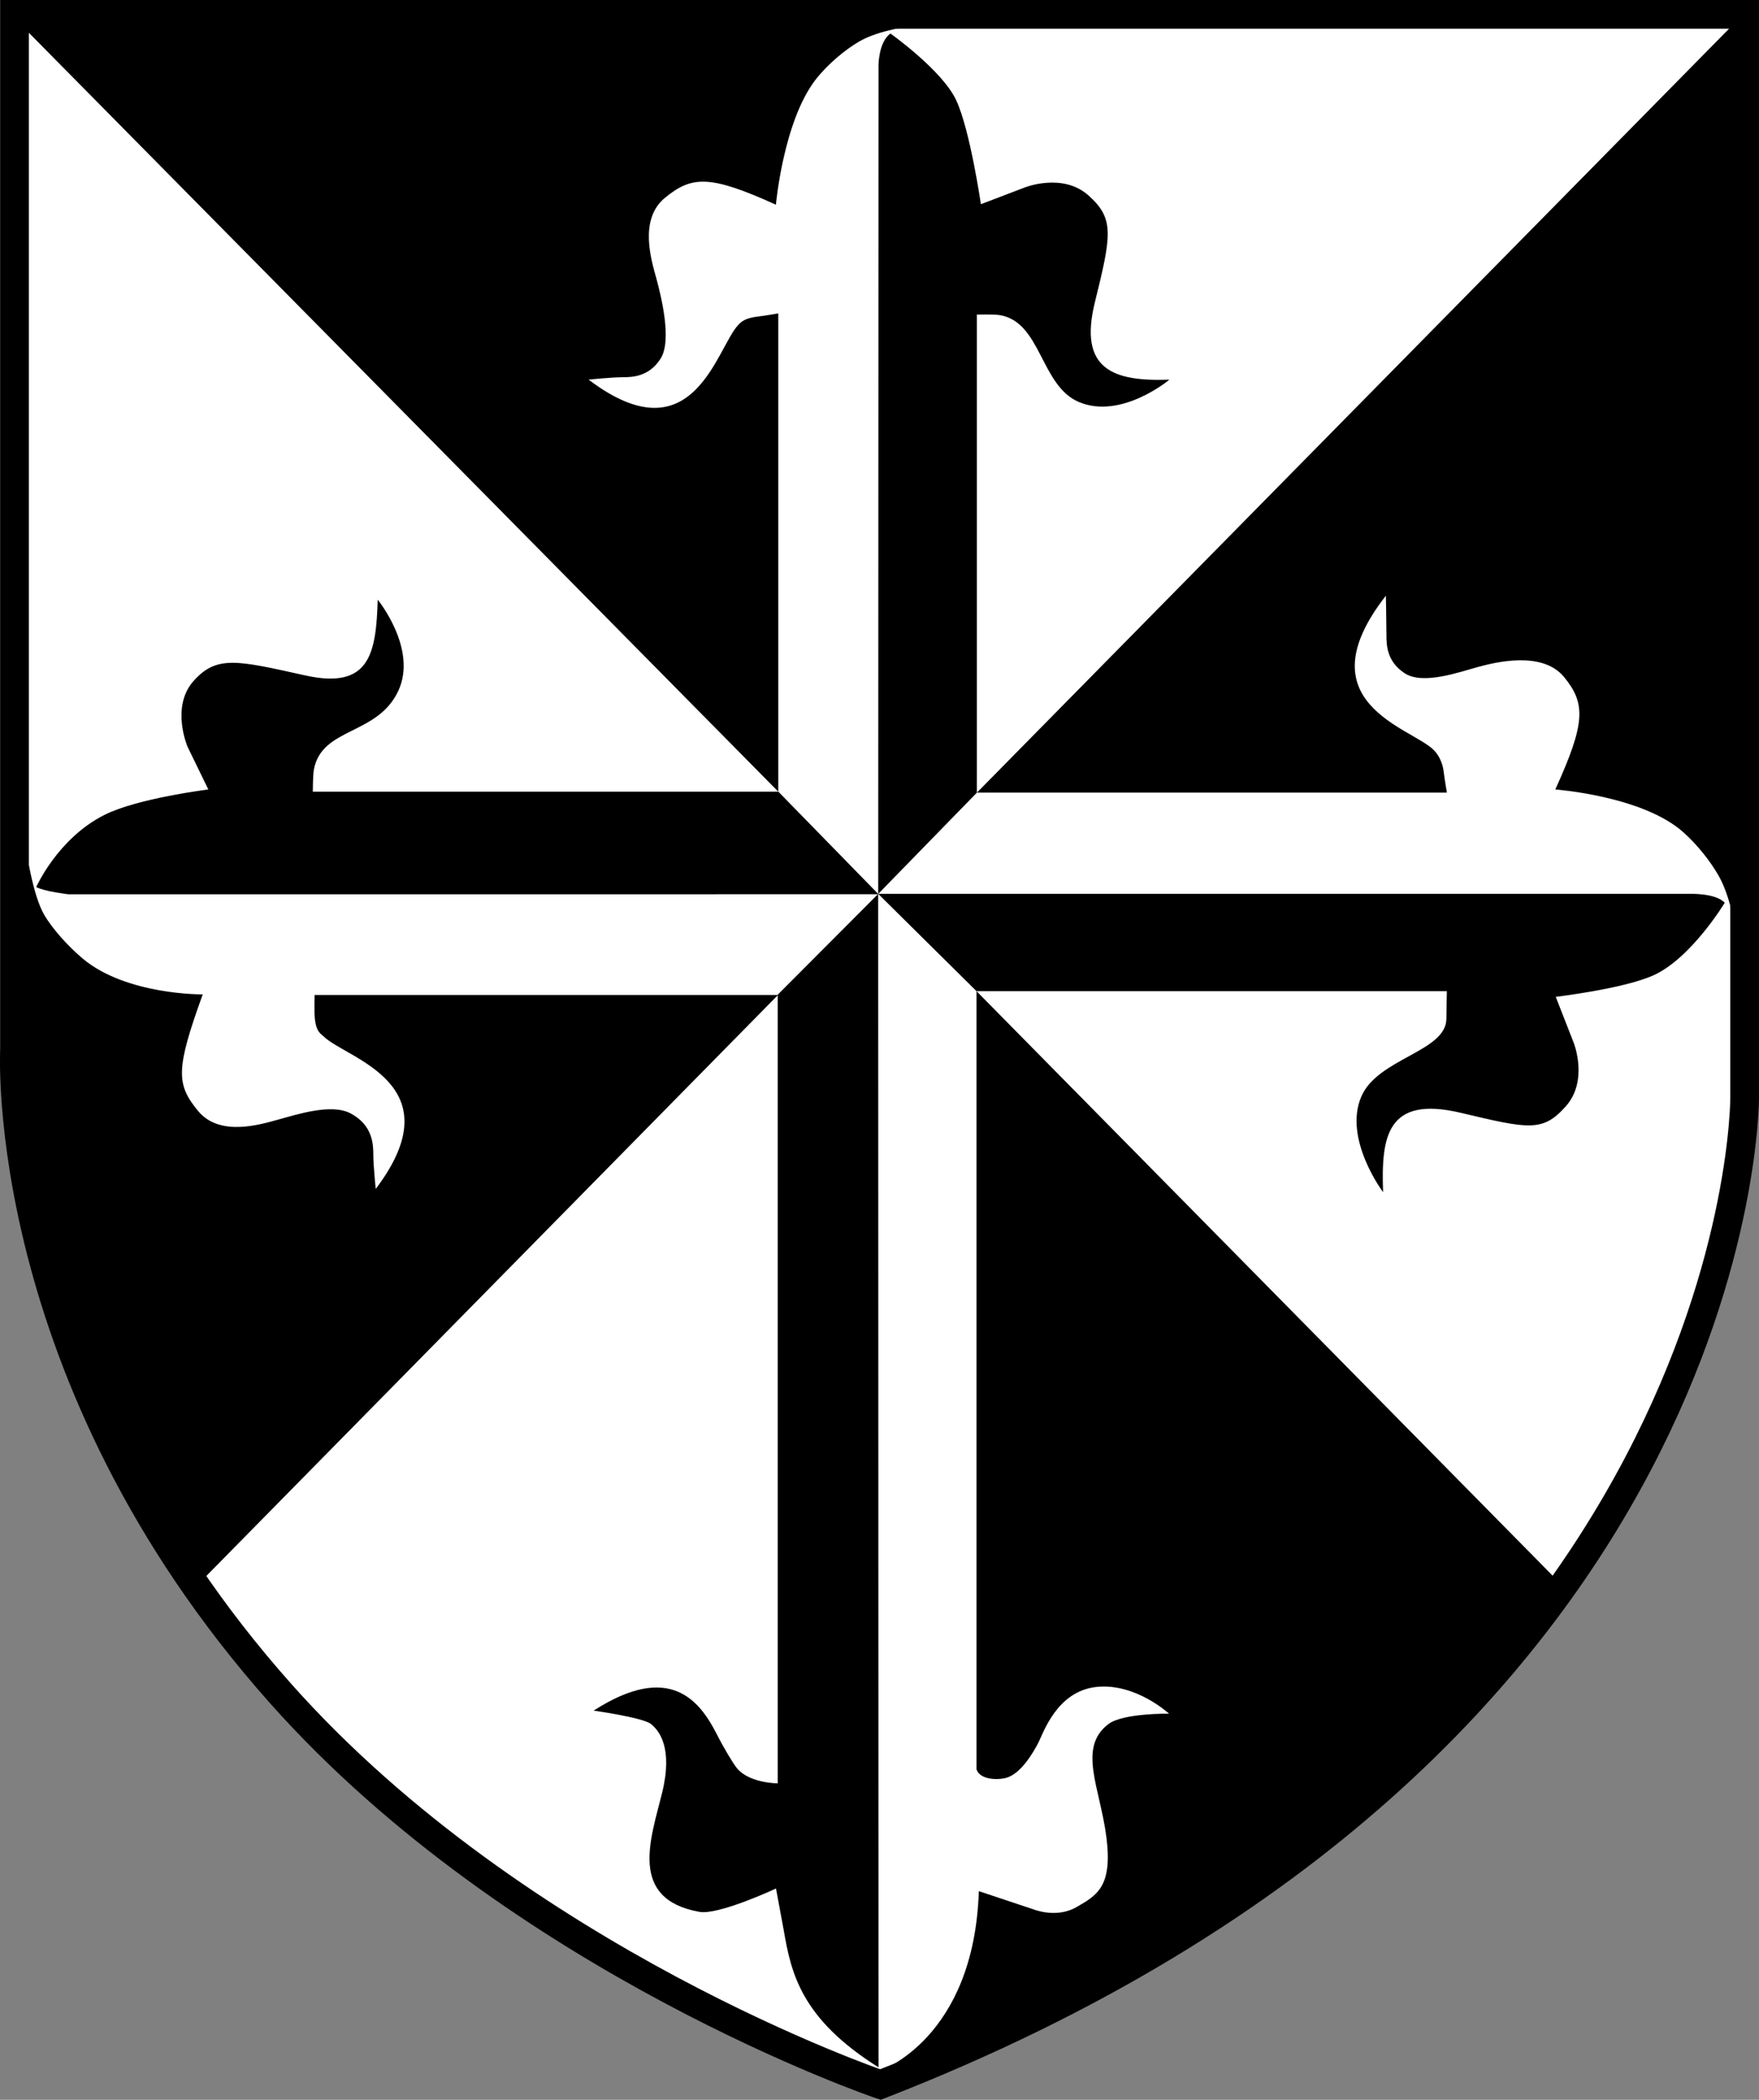
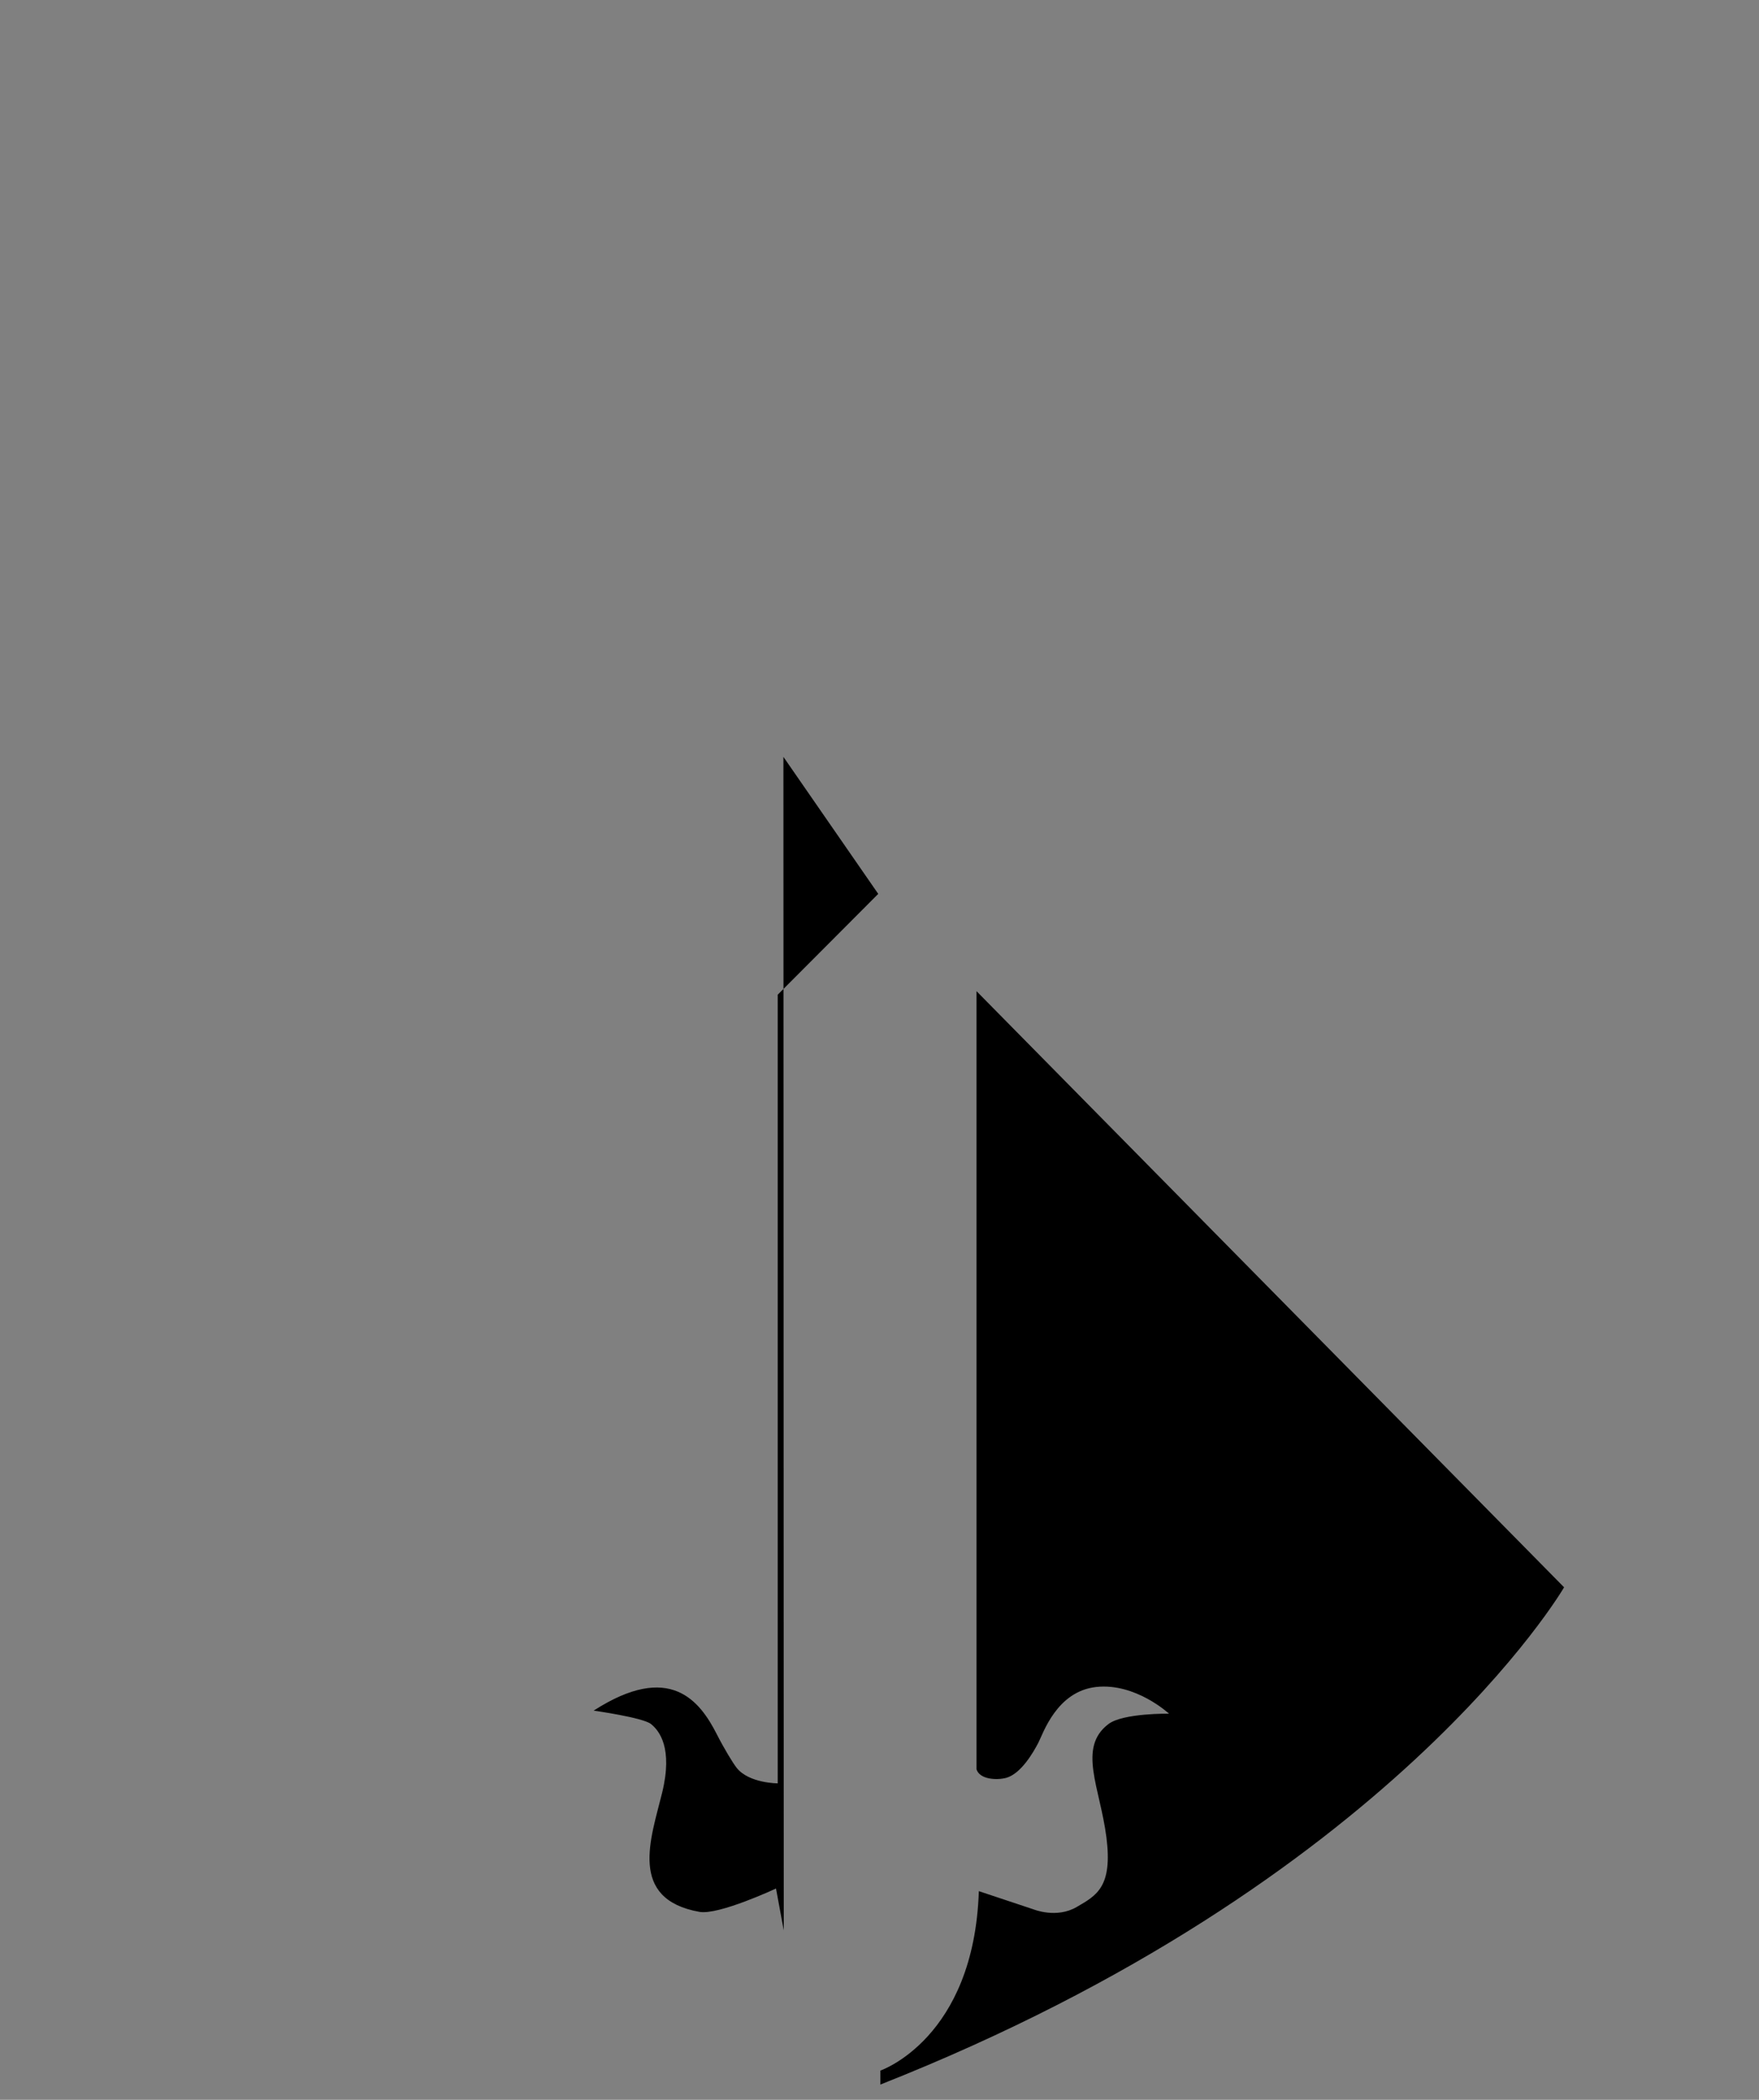
<svg xmlns="http://www.w3.org/2000/svg" id="Layer_1" data-name="Layer 1" viewBox="0 0 367.71 438.86">
  <rect x="0" y="0" width="367.71" height="438.86" fill="#808080" stroke="none" />
  <defs>
    <style>      .cls-1 {        fill: #fff;        stroke: #000;        stroke-miterlimit: 10;        stroke-width: 6px;      }    </style>
  </defs>
-   <path class="cls-1" d="M184.04,435.67c181.34-70.67,180.67-206.33,180.67-206.33V3H3.04v216.33s-3.67,68,55.67,134.67c49.88,56.04,125.33,81.67,125.33,81.67h0Z" />
-   <path d="M162.21,42.79c-13.88-6.31-17.62-6.02-23.19-1.46s-2.81,13.19-1.81,16.88,3.31,12.94.88,16.75-5.94,3.88-8,3.88-7.05.5-7.05.5c22,16.67,26.73-6.75,31.35-11.5.6-.61,1.38-1.38,4.12-1.69,1.46-.17,4.19-.65,4.19-.65v99.96L3.88,4.67h200.66s-17-.58-24.92,4c-2.98,1.72-6.73,4.86-9.17,8.04-6.71,8.75-8.25,26.08-8.25,26.08h0ZM204.21,65.75v99.92l-20.62,21.15.06-173.16s0-4.9,2.5-6.65c0,0,10.81,7.67,13.73,13.92s5.17,21.75,5.17,21.75l9.17-3.5s7.92-3.17,13.33,1.67,4.83,8.17,1.33,22.33,4,16.58,15.58,16.17c0,0-10.05,8.42-18.92,4.67-8.08-3.42-7.84-16.75-16.58-18.17-1.18-.19-4.75-.1-4.75-.1h0Z" />
-   <path d="M325.13,165c6.31-13.88,6.4-17.94,1.83-23.5s-14.4-3.08-18.08-2.08-11.35,3.77-15.17,1.33-3.88-5.94-3.88-8-.12-8.25-.12-8.25c-17.42,22.33,5.17,27.54,9.92,32.17.61.6,1.88,2.05,2.19,4.8.17,1.46.65,4.19.65,4.19h-98.25S364.2,3.21,364.2,3.21v204.28s-.41-16.65-4.99-24.57c-1.73-2.98-4.27-6.23-7.25-8.92-8.5-7.67-26.83-9-26.83-9h0ZM302.46,207.15h-98.33l-20.54-20.33h169.53s5.43-.24,7.43,1.85c0,0-7.08,11.75-15.08,15.25-6.32,2.77-20.25,4.42-20.25,4.42l3.75,9.58s3.17,7.92-1.67,13.33-7.72,4.69-21.92,1.33c-15.5-3.67-16.67,5-16.25,16.58,0,0-8.33-11.05-4.58-19.92,3.41-8.08,17.81-9.42,17.81-16.35,0-1.19.1-5.75.1-5.75ZM42.38,207.83c-5.67,15.67-5.56,18.77-1,24.33s13.19,2.81,16.87,1.81,10.94-3.39,14.96-1.31c4.83,2.5,4.83,6.73,4.83,8.79s.5,7.04.5,7.04c16.66-22-6.08-27.21-10.83-31.83-.61-.6-1.56-.9-1.88-3.65-.17-1.46-.06-5.06-.06-5.06h96.87l-121.43,123.38C8.21,284.33,3.22,232.83,3.22,232.83v-76.6s1.42,27,6,34.92c1.72,2.98,4.98,6.58,8.04,9.17,9.11,7.68,25.11,7.51,25.11,7.51h0ZM65.4,165.46h97.31l20.94,21.44H14.22s-4.85-.57-6.65-1.5c0,0,4.48-10.15,14.23-15.07,6.96-3.51,21.75-5.33,21.75-5.33l-4.34-8.92s-3.58-8.33,1.25-13.75c4.83-5.42,9.09-4.33,23.33-1.17,13.5,3,14.83-4.5,15.17-15.83,0,0,8.36,10.25,4.33,19-4.33,9.42-16,7.58-17.67,16.5-.22,1.17-.23,4.63-.23,4.63Z" />
-   <path d="M183.59,186.82l-21.01,21.07v164.83s-5.96,0-8.55-3.2c-.81-1-2.72-4.18-4.19-7.07-3.55-6.97-9.79-15.19-25.74-4.93,0,0,10.31,1.44,12,2.81s4.62,4.94,2.31,14.38-7.19,22.19,7.81,24.87c4.01.72,16-4.88,16-4.88l1.62,8.75c1.53,8.84,3.56,18.44,19.81,28.62l-.07-245.26h0ZM326.96,331.75s-35.75,61.58-142.92,103.92v-2.92s19.58-6.67,20.58-37.5l11.5,3.83s4.75,1.92,8.92-.5,7.58-4.17,6.25-14.58-6.08-18.73.42-23.67c3.06-2.32,12.67-2.17,12.67-2.17,0,0-7-6.5-15.25-5.58s-11.08,9.75-12.08,11.67-3.61,6.5-6.75,7.33c-1.9.5-5.5.36-6.17-1.81v-162.62l122.83,124.59Z" />
+   <path d="M183.59,186.82l-21.01,21.07v164.83s-5.96,0-8.55-3.2c-.81-1-2.72-4.18-4.19-7.07-3.55-6.97-9.79-15.19-25.74-4.93,0,0,10.31,1.44,12,2.81s4.62,4.94,2.31,14.38-7.19,22.19,7.81,24.87c4.01.72,16-4.88,16-4.88l1.62,8.75l-.07-245.26h0ZM326.96,331.75s-35.75,61.58-142.92,103.92v-2.92s19.58-6.67,20.58-37.5l11.5,3.83s4.75,1.92,8.92-.5,7.58-4.17,6.25-14.58-6.08-18.73.42-23.67c3.06-2.32,12.67-2.17,12.67-2.17,0,0-7-6.5-15.25-5.58s-11.08,9.75-12.08,11.67-3.61,6.5-6.75,7.33c-1.9.5-5.5.36-6.17-1.81v-162.62l122.83,124.59Z" />
</svg>